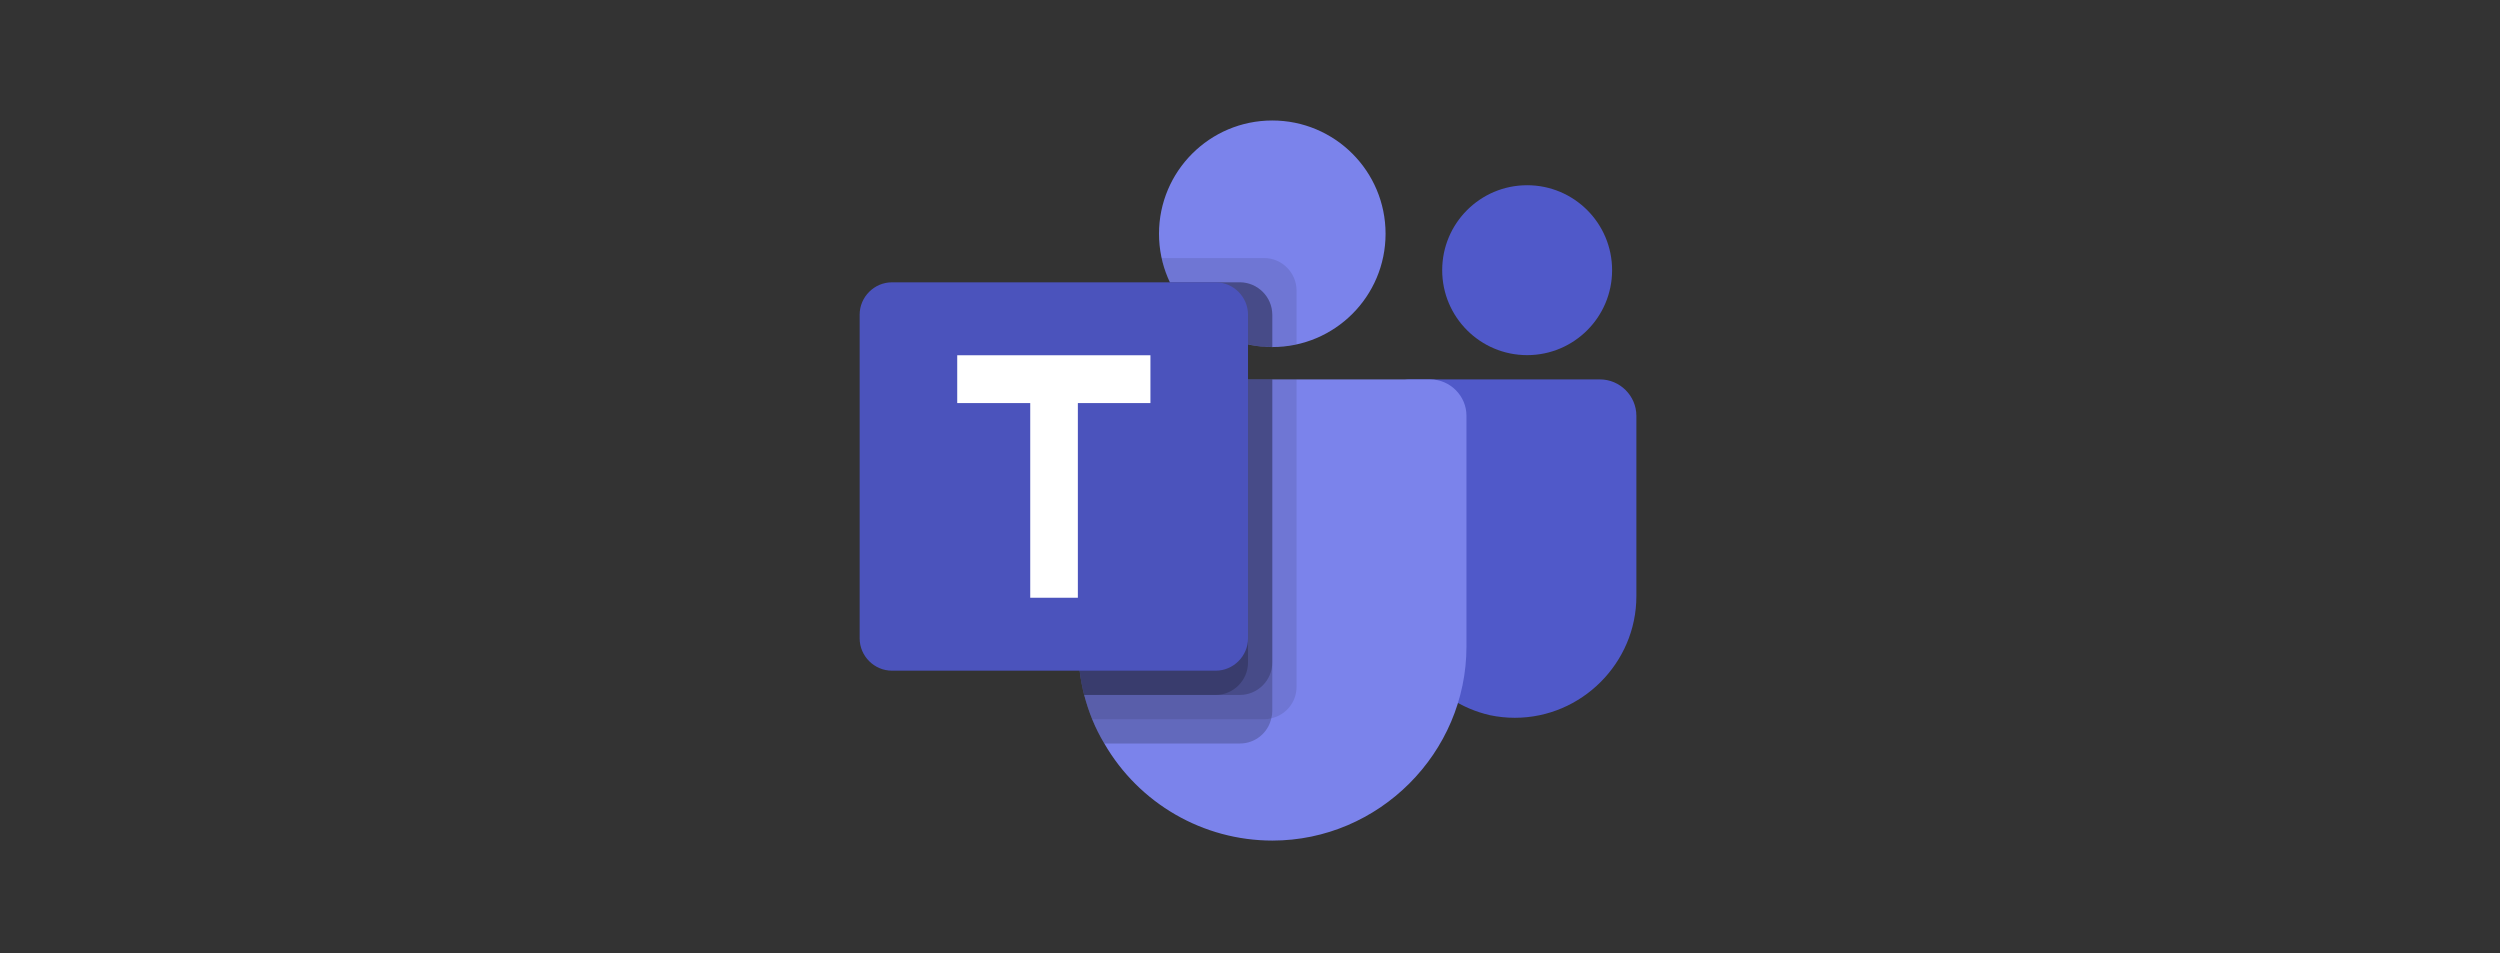
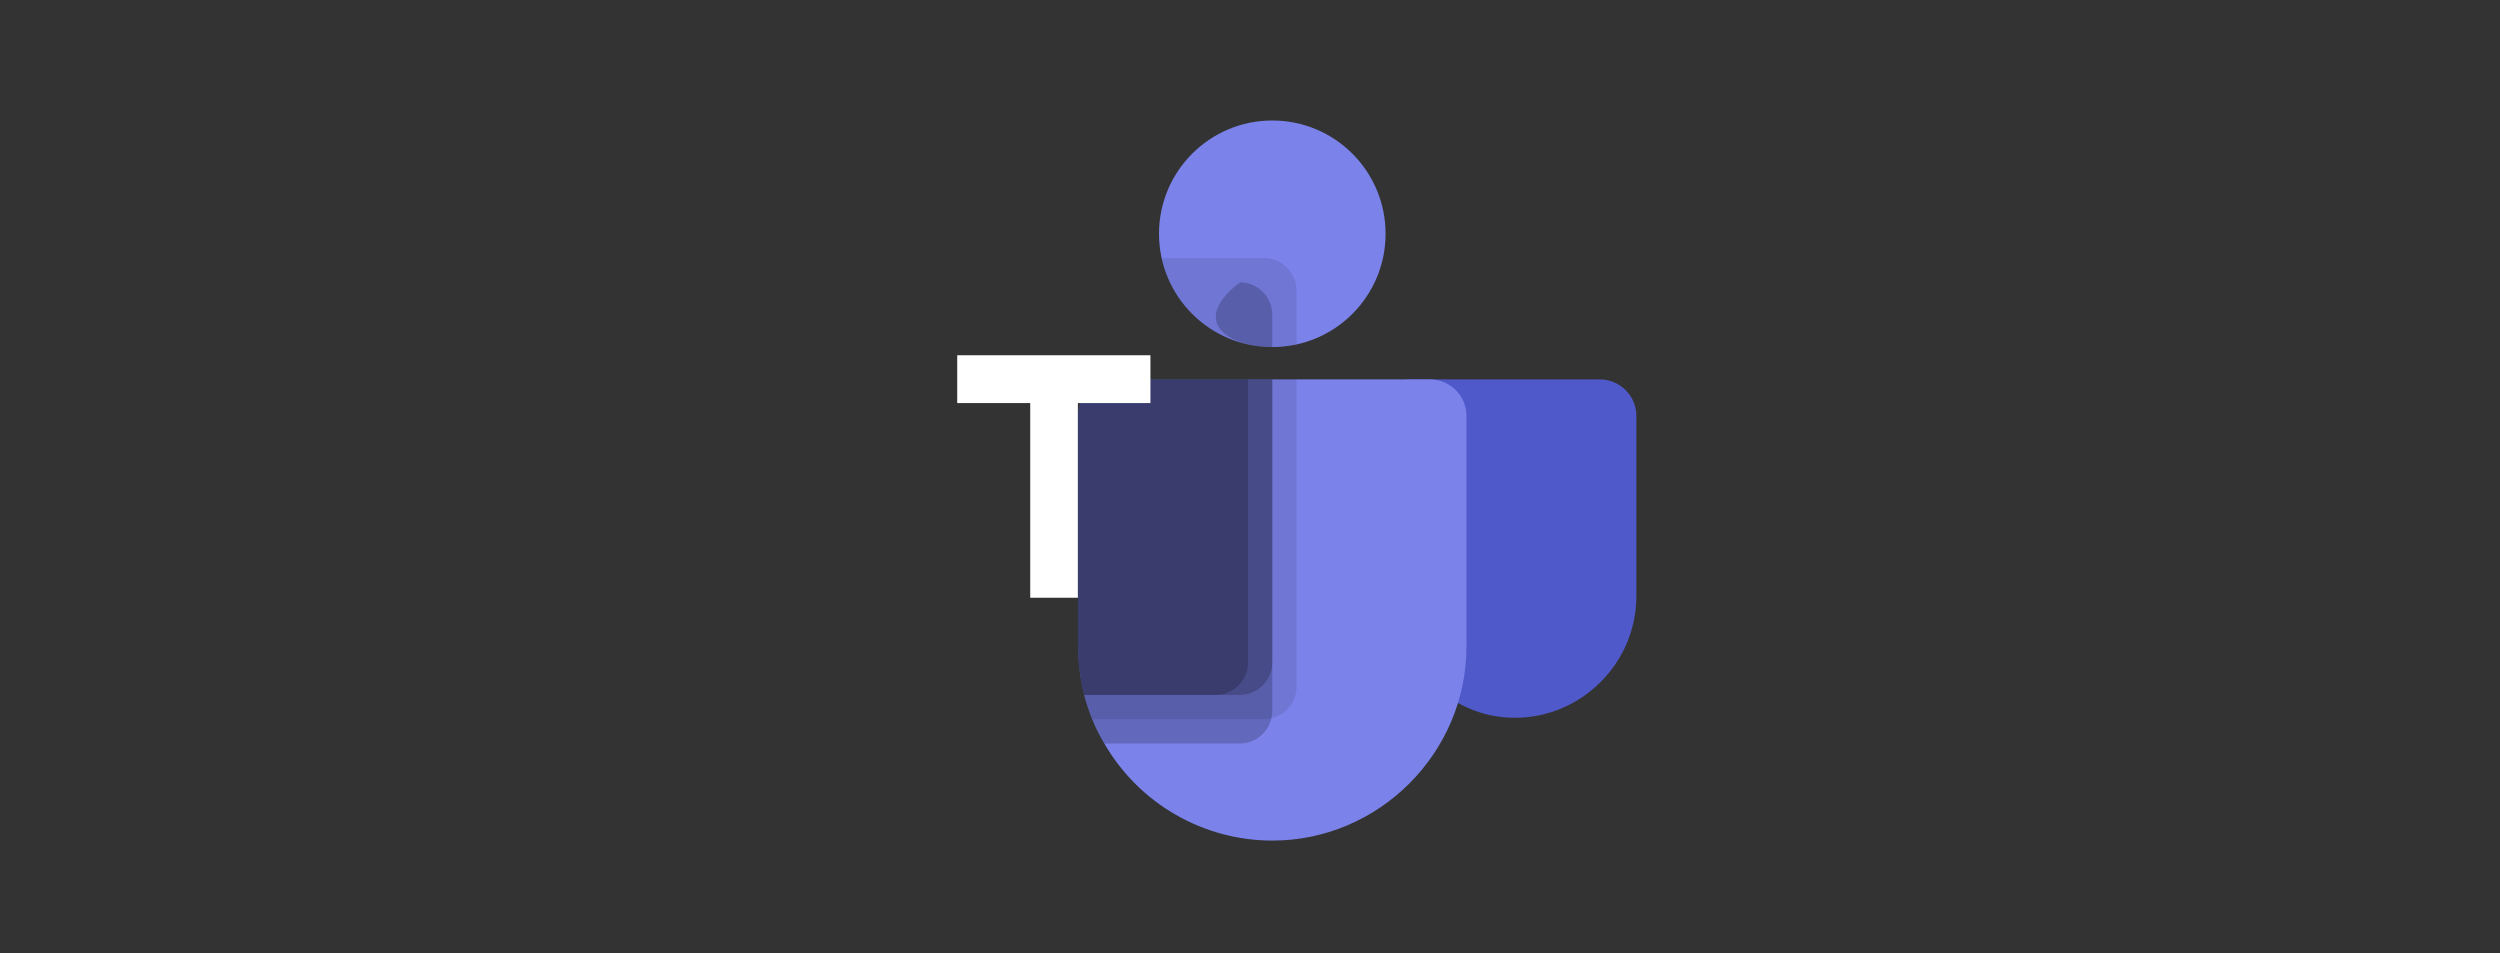
<svg xmlns="http://www.w3.org/2000/svg" width="100%" height="100%" viewBox="0 0 2500 953" version="1.1" xml:space="preserve" style="fill-rule:evenodd;clip-rule:evenodd;stroke-linejoin:round;stroke-miterlimit:2;">
  <rect x="0" y="0" width="2500" height="953" fill="#333333" stroke="none" />
  <g transform="matrix(0.316,0,0,0.316,1250,476.5)">
    <g transform="matrix(1,0,0,1,-1250,-1229)">
      <circle cx="1320.52" cy="460.875" r="358.484" style="fill:rgb(123,131,235);" />
      <path d="M1294.94,537.688L970.255,537.688L971.868,544.831L972.021,545.446L973.711,552.051C1022.44,736.823 1210.66,851.907 1397.33,811.063L1397.33,640.079C1397.16,583.972 1351.05,537.855 1294.94,537.688Z" style="fill-opacity:0.1;fill-rule:nonzero;" />
-       <path d="M1218.13,614.5L996.601,614.5C1055.84,739.406 1182.28,819.367 1320.52,819.359L1320.52,716.891C1320.35,660.785 1274.24,614.668 1218.13,614.5Z" style="fill-opacity:0.2;fill-rule:nonzero;" />
-       <circle cx="2127.05" cy="576.094" r="268.844" style="fill:rgb(80,89,201);" />
      <path d="M2357.49,921.75L1753.66,921.75C1726.7,921.75 1704.51,943.942 1704.51,970.91L1704.51,1593.86C1701.09,1778.98 1828.82,1942.68 2009.22,1984.37C2035.19,1989.82 2061.65,1992.57 2088.18,1992.57C2299.03,1992.57 2472.57,1819.15 2472.71,1608.3L2472.71,1036.97C2472.71,973.762 2420.7,921.75 2357.49,921.75Z" style="fill:rgb(80,89,201);fill-rule:nonzero;" />
      <path d="M1935.02,1036.97L1935.02,1766.69C1935.02,1766.8 1935.02,1766.92 1935.02,1767.03C1935.02,2103.92 1657.8,2381.15 1320.9,2381.15C1101.71,2381.15 898.519,2263.79 788.977,2073.94C774.196,2049.37 761.355,2023.69 750.571,1997.12C740.517,1972.08 732.051,1946.42 725.223,1920.31C712.559,1870.08 706.11,1818.49 706.02,1766.69L706.02,1036.97C706.02,1036.92 706.02,1036.87 706.02,1036.82C706.02,973.692 757.962,921.75 821.085,921.75C821.136,921.75 821.187,921.75 821.238,921.75L1819.8,921.75C1819.85,921.75 1819.9,921.75 1819.95,921.75C1883.08,921.75 1935.02,973.692 1935.02,1036.82C1935.02,1036.87 1935.02,1036.92 1935.02,1036.97Z" style="fill:rgb(123,131,235);fill-rule:nonzero;" />
-       <path d="M1218.13,614.5L996.601,614.5C1055.84,739.406 1182.28,819.367 1320.52,819.359L1320.52,716.891C1320.35,660.785 1274.24,614.668 1218.13,614.5Z" style="fill-opacity:0.2;fill-rule:nonzero;" />
+       <path d="M1218.13,614.5C1055.84,739.406 1182.28,819.367 1320.52,819.359L1320.52,716.891C1320.35,660.785 1274.24,614.668 1218.13,614.5Z" style="fill-opacity:0.2;fill-rule:nonzero;" />
      <path d="M1397.33,921.75L1397.33,1894.96C1397.33,1942.5 1363.9,1983.97 1317.45,1994.05C1310.22,1996.2 1302.71,1997.24 1295.17,1997.12L750.571,1997.12C740.517,1972.08 732.051,1946.42 725.223,1920.31C712.559,1870.08 706.11,1818.49 706.02,1766.69L706.02,1036.97C706.02,1036.92 706.02,1036.87 706.02,1036.82C706.02,973.692 757.962,921.75 821.085,921.75C821.136,921.75 821.187,921.75 821.238,921.75L1397.33,921.75Z" style="fill-opacity:0.1;fill-rule:nonzero;" />
      <path d="M1320.52,921.75L1320.52,1971.78C1320.63,1979.32 1319.6,1986.83 1317.45,1994.05C1307.36,2040.51 1265.9,2073.94 1218.36,2073.94L788.977,2073.94C774.196,2049.37 761.355,2023.69 750.571,1997.12C740.517,1972.08 732.051,1946.42 725.223,1920.31C712.559,1870.08 706.11,1818.49 706.02,1766.69L706.02,1036.97C706.02,1036.92 706.02,1036.87 706.02,1036.82C706.02,973.692 757.962,921.75 821.085,921.75C821.136,921.75 821.187,921.75 821.238,921.75L1320.52,921.75Z" style="fill-opacity:0.2;fill-rule:nonzero;" />
      <path d="M1320.52,921.75L1320.52,1818.15C1320.27,1874.1 1274.31,1920.06 1218.36,1920.31L725.223,1920.31C712.559,1870.08 706.11,1818.49 706.02,1766.69L706.02,1036.97C706.02,1036.92 706.02,1036.87 706.02,1036.82C706.02,973.692 757.962,921.75 821.085,921.75C821.136,921.75 821.187,921.75 821.238,921.75L1320.52,921.75Z" style="fill-opacity:0.2;fill-rule:nonzero;" />
      <path d="M821.238,921.75C821.187,921.75 821.136,921.75 821.085,921.75C757.962,921.75 706.02,973.692 706.02,1036.82C706.02,1036.87 706.02,1036.92 706.02,1036.97L706.02,1766.69C706.11,1818.49 712.559,1870.08 725.223,1920.31L1141.55,1920.31C1197.5,1920.06 1243.46,1874.1 1243.71,1818.15L1243.71,921.75L821.238,921.75Z" style="fill-opacity:0.2;fill-rule:nonzero;" />
-       <path d="M117.098,614.5L1141.32,614.5C1197.49,614.5 1243.71,660.721 1243.71,716.891L1243.71,1741.11C1243.71,1797.28 1197.49,1843.5 1141.32,1843.5L117.098,1843.5C60.928,1843.5 14.707,1797.28 14.707,1741.11L14.707,716.891C14.707,660.721 60.928,614.5 117.098,614.5Z" style="fill:rgb(75,83,188);fill-rule:nonzero;" />
      <path d="M934.921,996.642L705.252,996.642L705.252,1612.68L554.545,1612.68L554.545,996.642L323.493,996.642L323.493,845.322L934.921,845.322L934.921,996.642Z" style="fill:white;fill-rule:nonzero;" />
      <rect x="14.707" y="0" width="2458" height="2458" style="fill:none;fill-rule:nonzero;" />
    </g>
  </g>
</svg>